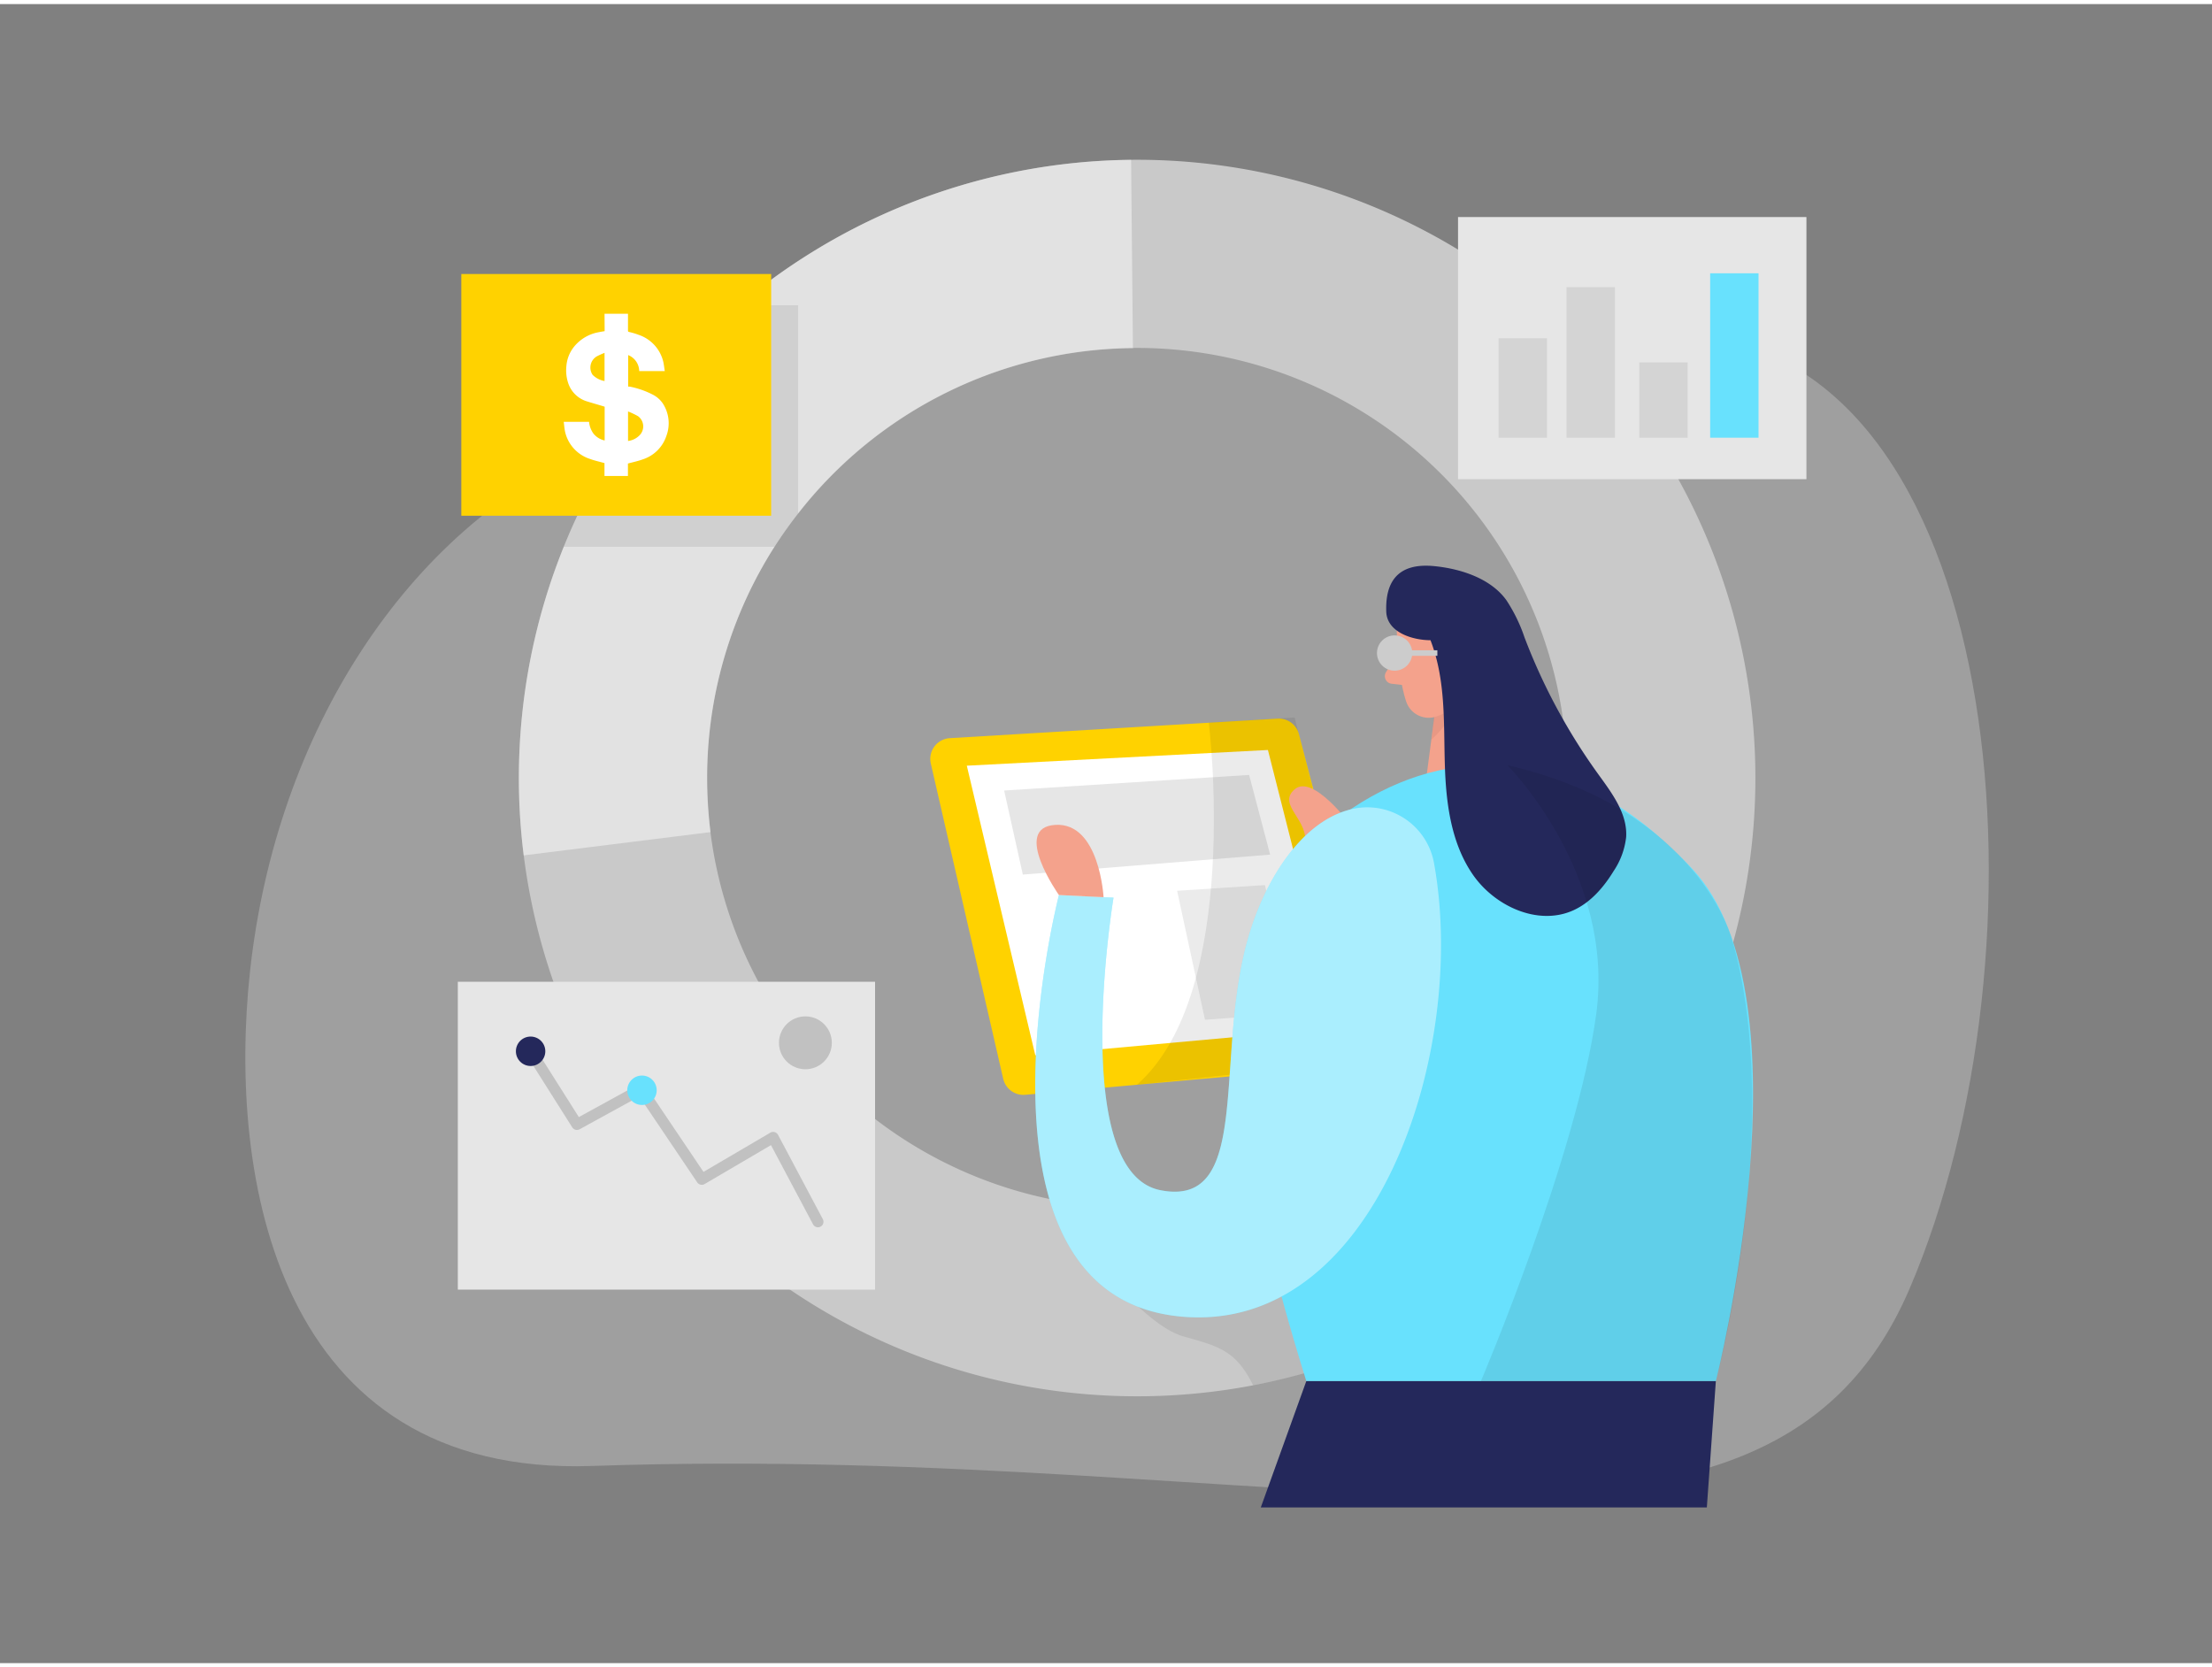
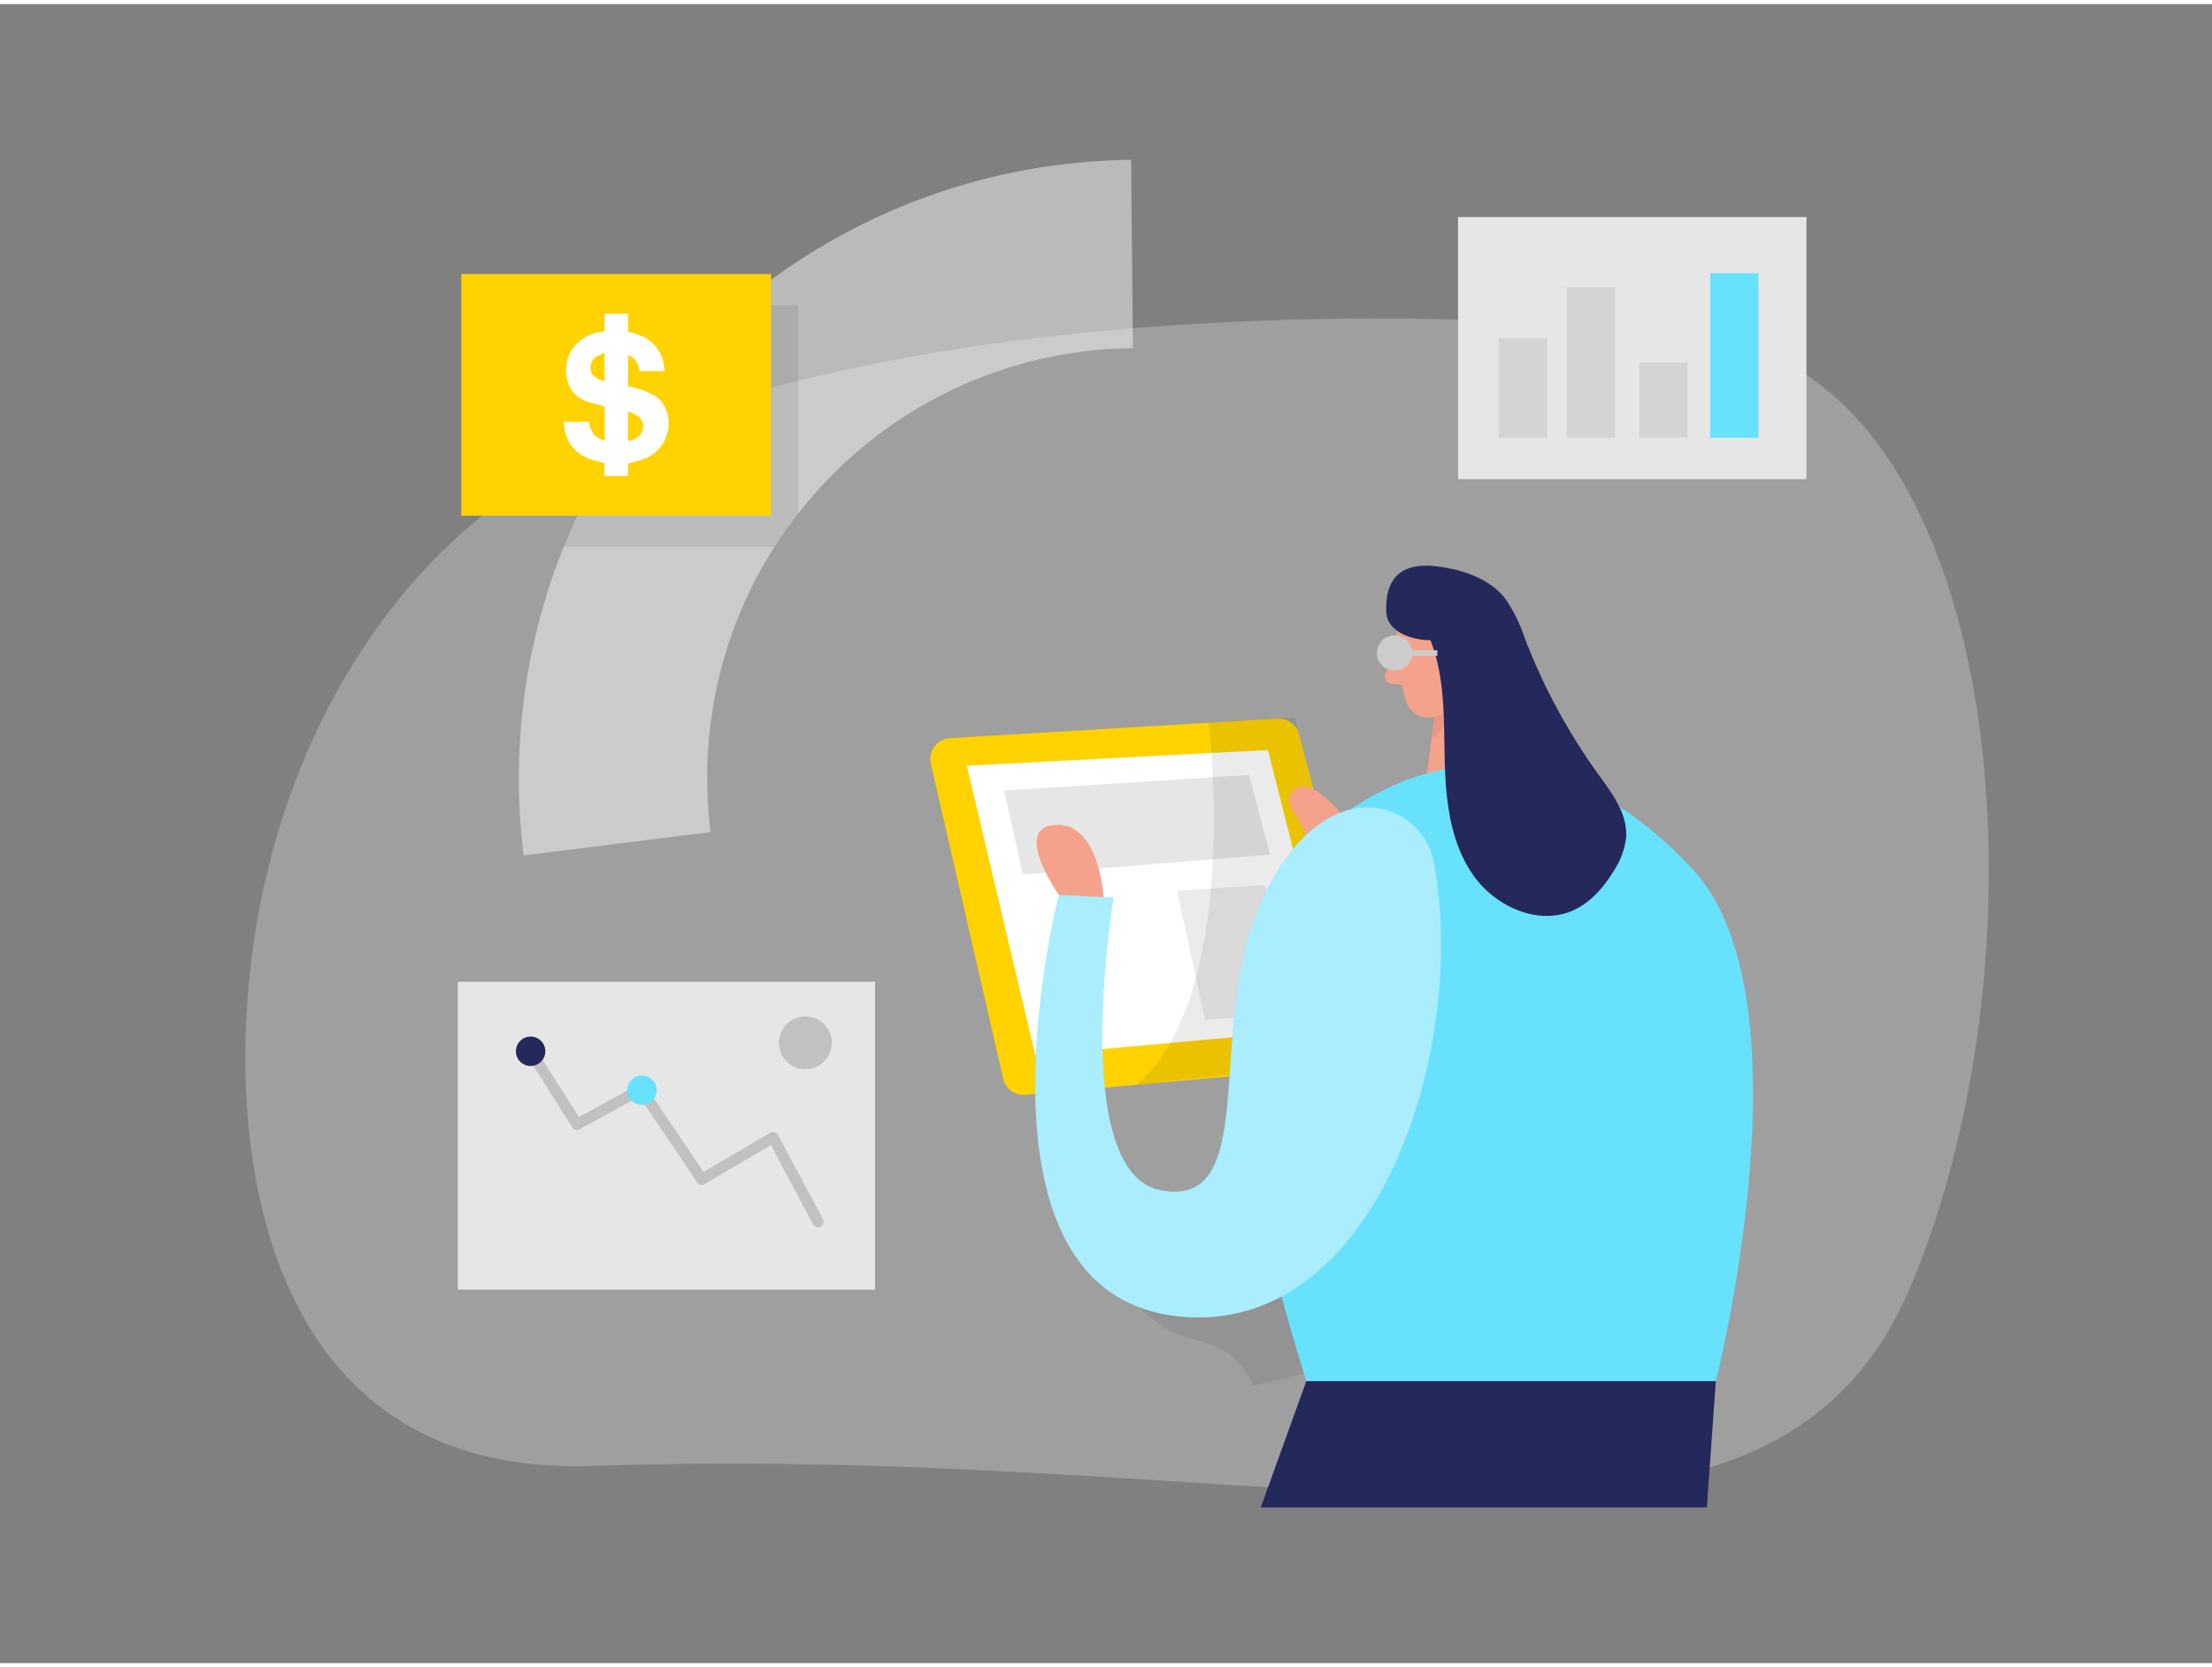
<svg xmlns="http://www.w3.org/2000/svg" id="Layer_1" data-name="Layer 1" viewBox="0 0 400 300" width="406" height="306" class="illustration styles_illustrationTablet__1DWOa">
  <rect x="0" y="0" width="400" height="300" fill="#808080" stroke="none" />
  <path d="M106.49,80.71C74,95,49.94,131.22,45.2,175c-4,36.92,4.72,91.31,61.84,89.35,129-4.44,212.07,29.06,238.25-32S363.42,66.87,307.85,60.1C263.66,54.72,169.9,52.82,106.49,80.71Z" fill="#e6e6e6" opacity="0.3" />
-   <path d="M205.63,28.15A111.8,111.8,0,1,0,317.43,140,111.81,111.81,0,0,0,205.63,28.15Zm49.91,171.4a77.42,77.42,0,0,1-49.91,18.14,78.59,78.59,0,0,1-9.64-.59,77.76,77.76,0,1,1,59.55-17.55Z" fill="#c9c9c9" />
  <path d="M276.61,226.33a111.21,111.21,0,0,1-50,23.44c-3.08-6.17-5.95-7-12.52-8.82-4.4-1.25-8.65-5.92-12.05-8.84-2.49-2.13-5-4.47-6.12-7.56a11.39,11.39,0,0,1,.05-7.45,78.59,78.59,0,0,0,9.64.59,77.42,77.42,0,0,0,49.91-18.14,45.58,45.58,0,0,1,11.79,8.65,33,33,0,0,1,8.51,14A25.86,25.86,0,0,1,276.61,226.33Z" opacity="0.08" />
  <path d="M204.87,62.22a77.59,77.59,0,0,0-60.54,29.92c-1.52,1.94-3,4-4.28,6A77.4,77.4,0,0,0,127.89,140a80.18,80.18,0,0,0,.6,9.73L94.7,153.94A111.81,111.81,0,0,1,204.54,28.17Z" fill="#fff" opacity="0.46" />
  <path d="M144.33,54.46V92.14c-1.52,1.94-3,4-4.28,6H101.91A111.76,111.76,0,0,1,133.6,54.46Z" opacity="0.08" />
  <path d="M249.3,187.09,234.88,132a3.74,3.74,0,0,0-3.85-2.79l-59.27,3.53a3.76,3.76,0,0,0-3.44,4.59l13.09,57a3.76,3.76,0,0,0,4,2.9L246,191.78A3.75,3.75,0,0,0,249.3,187.09Z" fill="#ffd200" />
  <polygon points="229.28 134.88 174.83 137.72 187.21 190.07 242.02 185.09 229.28 134.88" fill="#fff" />
  <polygon points="212.86 160.34 217.9 183.66 234.26 182.46 228.74 159.31 212.86 160.34" opacity="0.08" />
  <polygon points="225.88 139.39 181.58 142.21 184.96 157.41 229.68 153.8 225.88 139.39" fill="#e6e6e6" />
  <polygon points="268.29 112.82 272.58 137.63 257.65 142 260.37 121.27 268.29 112.82" fill="#f4a28c" />
  <path d="M259.58,125.79a10.15,10.15,0,0,0,5-3.06s-.16,5.13-5.72,10.27Z" fill="#ce8172" opacity="0.31" />
  <path d="M252.58,112s-.13,8.56,1.7,14.11a4.29,4.29,0,0,0,5.45,2.72c2.79-1,6.27-3.07,6.9-7.65l2-7.64s1.1-4.83-4-8S252.4,106.74,252.58,112Z" fill="#f4a28c" />
  <path d="M262.17,118.62s-.17-3.29,2.32-3.21,2.76,4.83-.56,5.51Z" fill="#f4a28c" />
  <path d="M252.77,117.35l-2.14,3.46a1.38,1.38,0,0,0,1,2.09l3.3.38Z" fill="#f4a28c" />
  <path d="M234.1,129l-15.51.93s6.07,48.79-13,65.49l26.12-2.82,7-22.1-1.42-29.07Z" opacity="0.08" />
  <path d="M310.28,249s17.64-69.17-4.23-92.6-44.44-22.27-61.37-11.09S212.24,172.1,236.22,249Z" fill="#68e1fd" />
  <path d="M244.21,148.4s-6.81-9.28-10.11-6.4,2.89,5.59,1.8,10.12S246.09,153.8,244.21,148.4Z" fill="#f4a28c" />
  <path d="M275.71,114.61c.09.21.17.43.25.64a107.34,107.34,0,0,0,13.05,24c2.48,3.43,5.3,7.13,5.05,11.36a13.69,13.69,0,0,1-2.27,6.17c-1.8,2.94-4.16,5.68-7.3,7.1-6.36,2.86-14.19-.73-18.15-6.46s-4.87-13-5.07-20c-.22-7.67.18-15.19-2.59-22.39-3.1,0-7.84-1.34-8-5.14-.18-4.94,1.67-8.93,8.64-8.26,4.68.45,10.17,2.15,13.06,6.13A29,29,0,0,1,275.71,114.61Z" fill="#24285b" />
  <path d="M259.36,155.59a12.27,12.27,0,0,0-15.85-9.76c-8.44,2.52-14.91,12.79-17.87,23.28-6.11,21.63.88,48.67-15.81,45.37s-8.47-52.9-8.47-52.9l-9.87-.47s-18.58,71.95,21.63,76.18C248.54,241,265.45,189.76,259.36,155.59Z" fill="#68e1fd" />
  <path d="M259.36,155.59a12.27,12.27,0,0,0-15.85-9.76c-8.44,2.52-14.91,12.79-17.87,23.28-6.11,21.63.88,48.67-15.81,45.37s-8.47-52.9-8.47-52.9l-9.87-.47s-18.58,71.95,21.63,76.18C248.54,241,265.45,189.76,259.36,155.59Z" fill="#fff" opacity="0.44" />
-   <path d="M272.58,137.63s19.52,19.48,16.07,45S267.8,249,267.8,249h42.48s12.5-46.22,3-79.64C313.32,169.37,307.29,145.57,272.58,137.63Z" opacity="0.08" />
  <path d="M199.56,161.5s-.72-13.55-8.72-13.08.65,12.69.65,12.69Z" fill="#f4a28c" />
  <polygon points="310.28 249.01 308.65 271.85 227.99 271.85 236.22 249.01 310.28 249.01" fill="#24285b" />
  <rect x="82.79" y="176.78" width="75.45" height="55.67" transform="translate(241.03 409.24) rotate(-180)" fill="#e6e6e6" />
  <polyline points="147.91 220.19 139.81 204.94 126.91 212.51 115.93 196.22 104.33 202.59 95.56 188.72" fill="none" stroke="#c1c1c1" stroke-linecap="round" stroke-linejoin="round" stroke-width="2" />
  <circle cx="95.95" cy="189.36" r="2.66" fill="#24285b" />
  <circle cx="116.09" cy="196.41" r="2.66" fill="#68e1fd" />
  <circle cx="145.64" cy="187.83" r="4.78" fill="#c1c1c1" />
  <rect x="263.66" y="38.51" width="63" height="47.4" fill="#e6e6e6" />
  <rect x="270.99" y="60.43" width="8.75" height="17.98" opacity="0.08" />
  <rect x="283.28" y="51.18" width="8.75" height="27.23" opacity="0.08" />
  <rect x="296.43" y="64.79" width="8.75" height="13.62" opacity="0.08" />
  <rect x="309.25" y="48.68" width="8.75" height="29.73" fill="#68e1fd" />
  <rect x="83.42" y="48.81" width="56.03" height="43.71" fill="#ffd200" />
  <path d="M109.32,56h4.24v3c0,.19,0,.25.24.3a12.64,12.64,0,0,1,1.72.52,6.79,6.79,0,0,1,4.41,4.81c.13.57.19,1.15.28,1.74h-4.62a3.16,3.16,0,0,0-2-2.9v5.7l.08,0,.19,0A15.68,15.68,0,0,1,118,70.6a4.88,4.88,0,0,1,1.84,1.59,6.54,6.54,0,0,1,.65,5.93,6.64,6.64,0,0,1-4.29,4.22c-.85.31-1.74.49-2.65.74v2.25h-4.24V83c-.88-.25-1.74-.43-2.56-.73a6.74,6.74,0,0,1-4.56-4.91c-.13-.59-.17-1.2-.25-1.82h4.58a4.34,4.34,0,0,0,.82,2.16,3.58,3.58,0,0,0,2,1.21V72.8c-1.14-.35-2.25-.66-3.33-1a5.14,5.14,0,0,1-3.26-3.26,7.32,7.32,0,0,1-.33-3.08,6.39,6.39,0,0,1,1.36-3.47,7.43,7.43,0,0,1,4.56-2.67c.33-.07.67-.12,1-.18Zm4.25,23a3.49,3.49,0,0,0,2.18-1.13,2.29,2.29,0,0,0-.37-3.35,15.2,15.2,0,0,0-1.81-.86Zm-4.25-15.93a14.23,14.23,0,0,0-1.4.63,2.35,2.35,0,0,0-.75,3.35,4.06,4.06,0,0,0,2.15,1.11Z" fill="#fff" />
  <circle cx="252.19" cy="117.35" r="3.19" fill="#ccc" />
  <rect x="253.94" y="116.85" width="5.98" height="1" fill="#ccc" />
</svg>